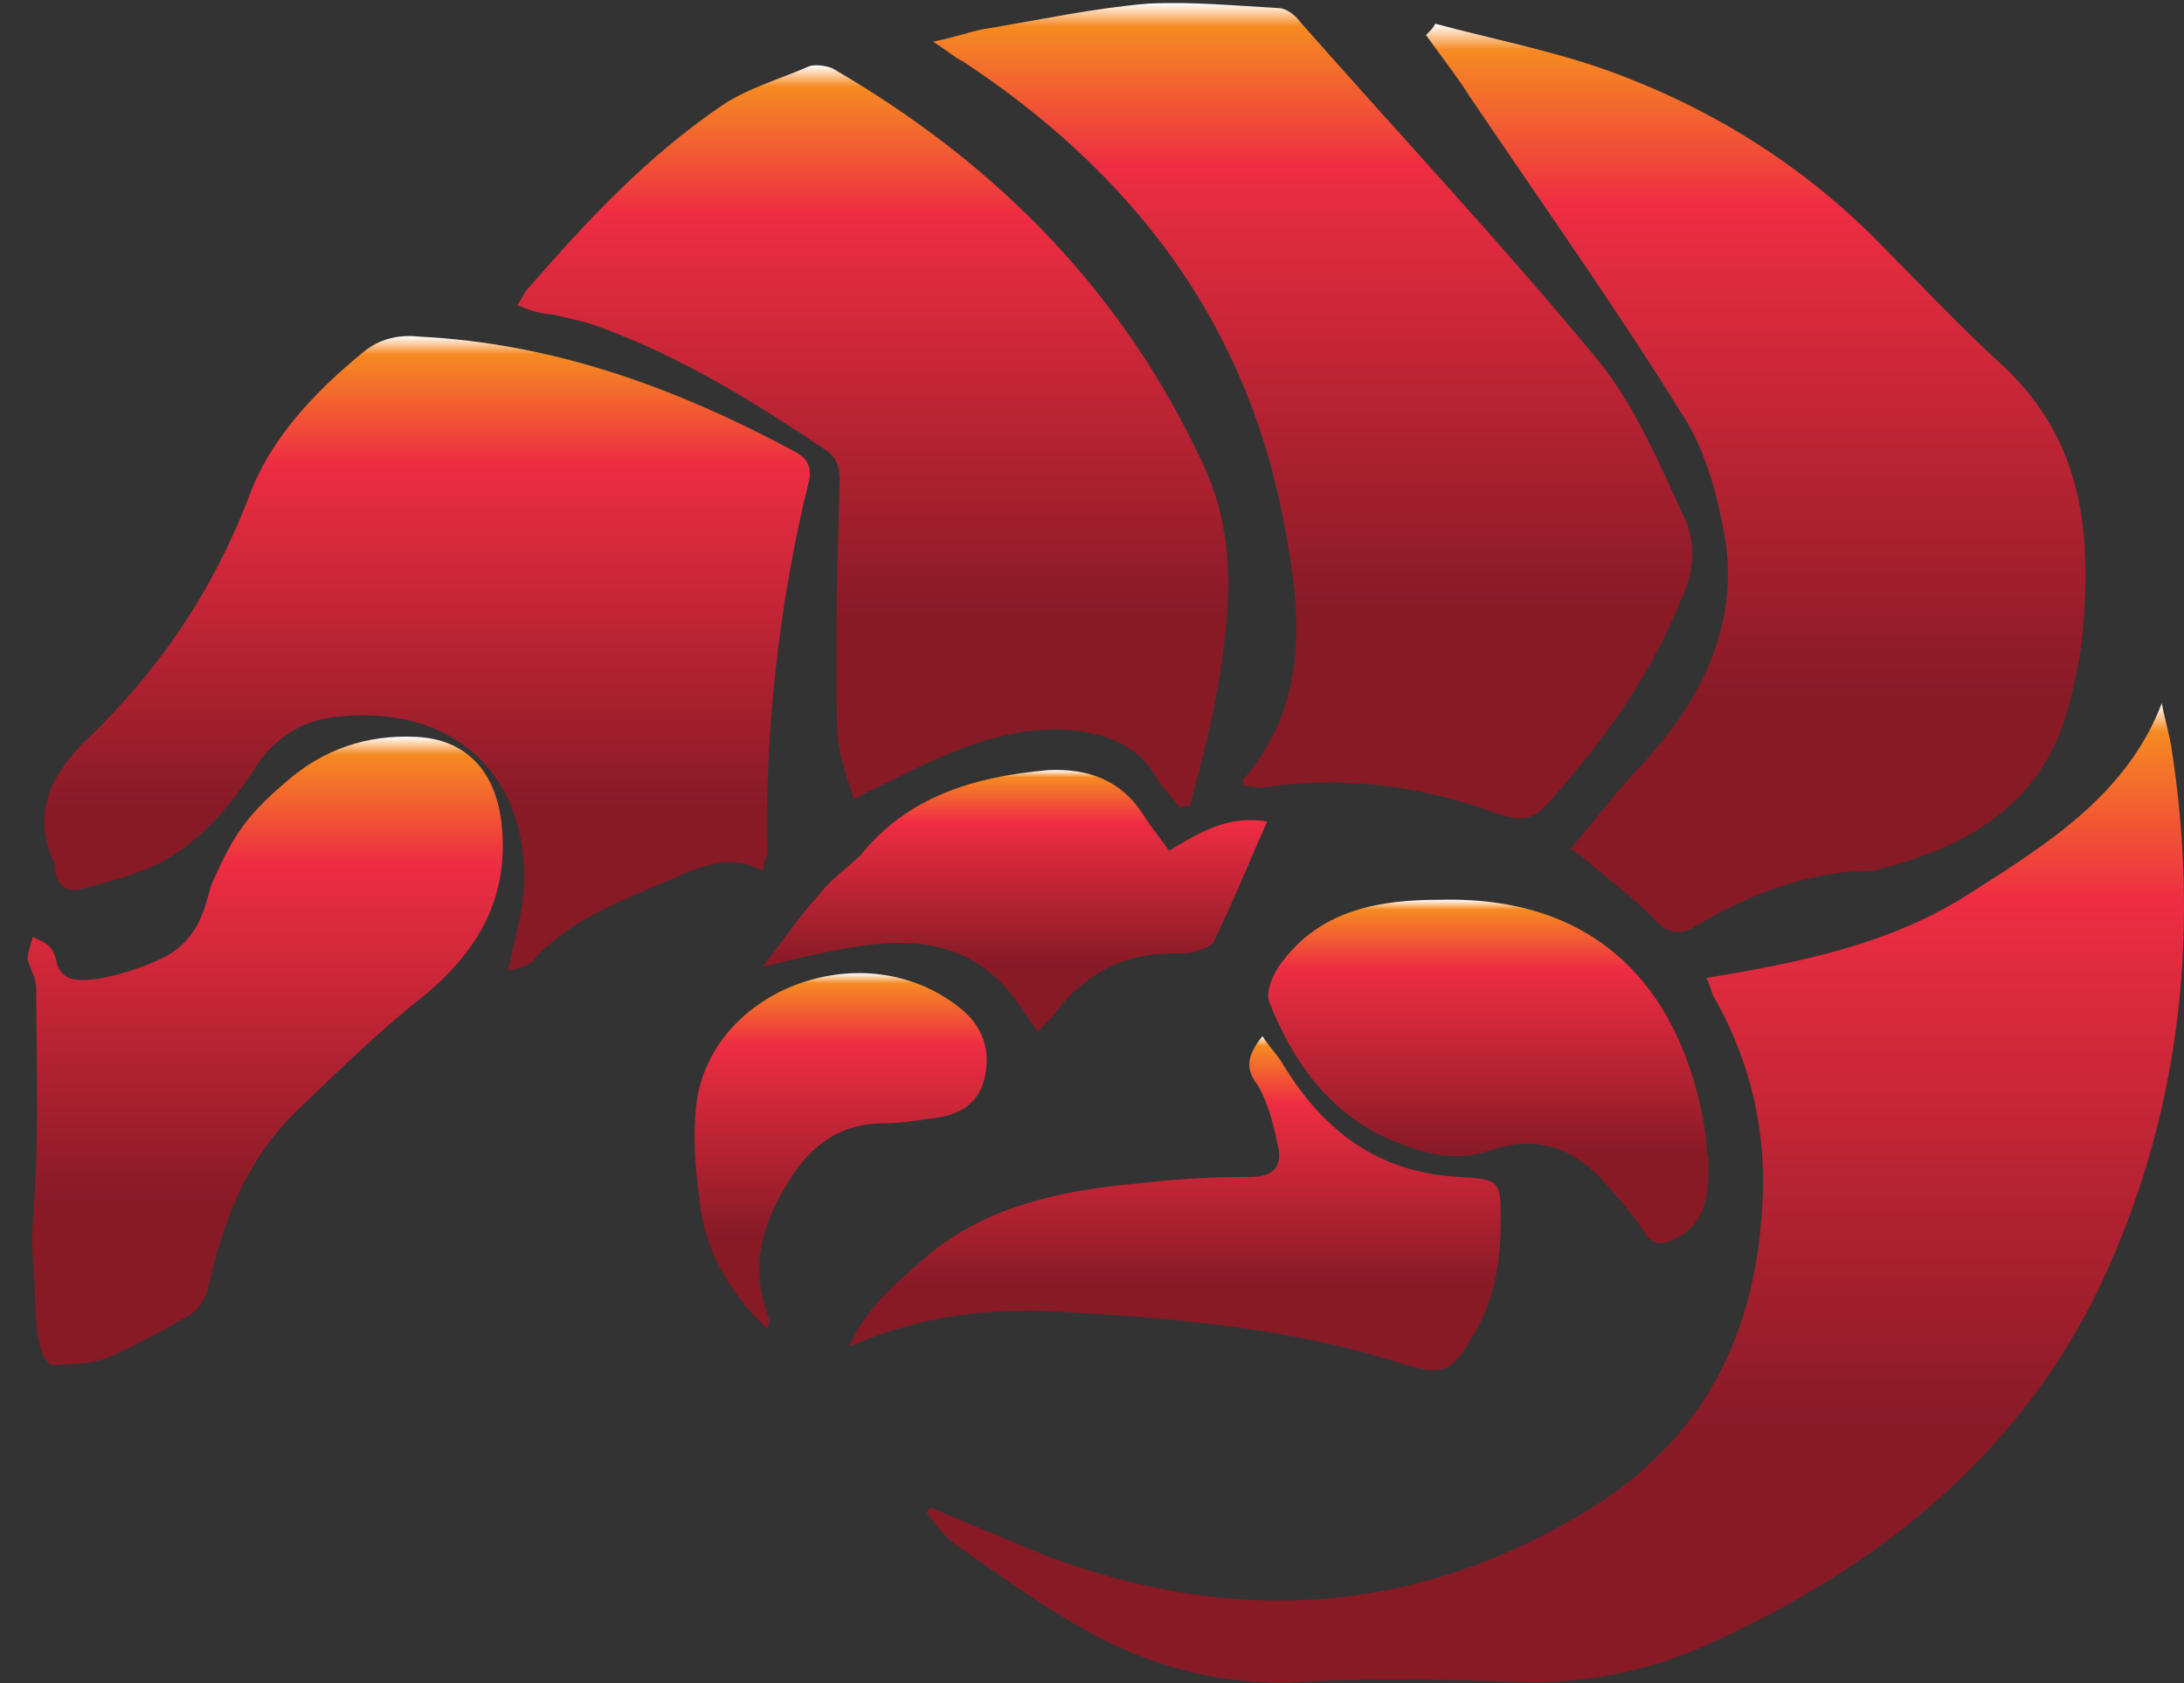
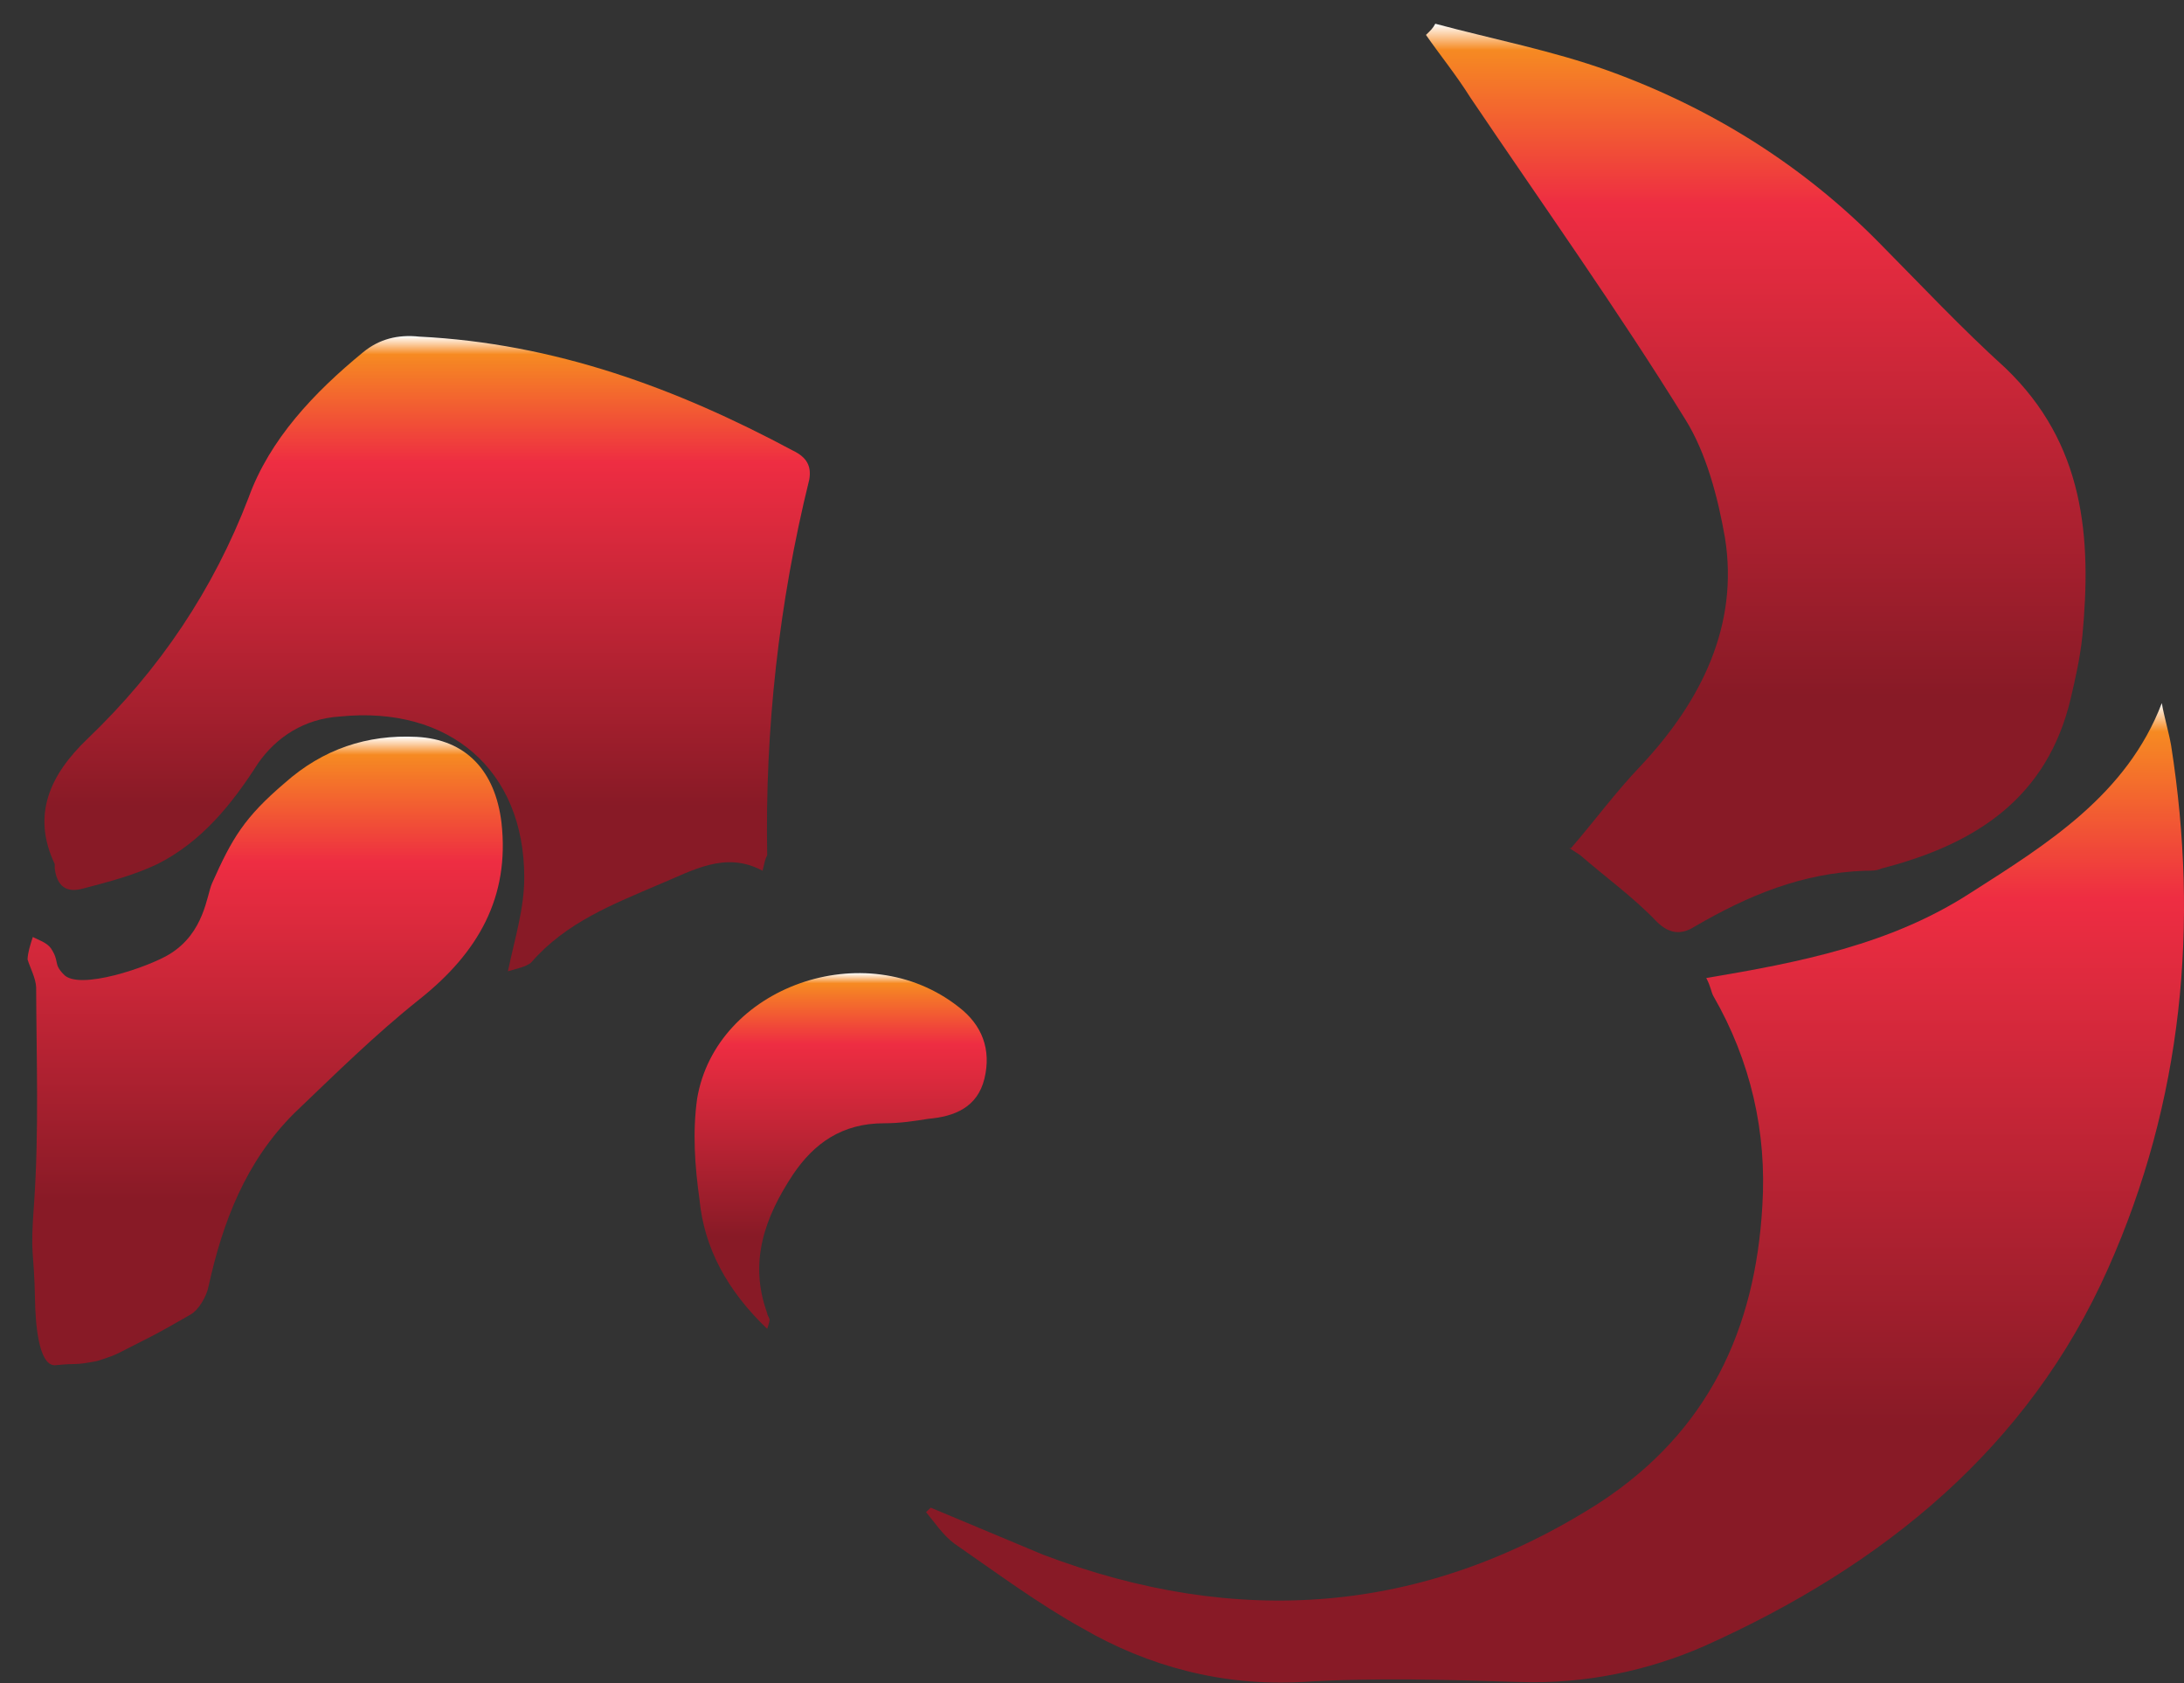
<svg xmlns="http://www.w3.org/2000/svg" width="584" height="450" viewBox="0 0 584 450" fill="none">
  <rect x="0" y="0" width="584" height="450" fill="#333333" stroke="none" />
  <path d="M248.876 403.042C258.87 407.224 268.864 411.406 278.858 415.588C330.704 435.303 380.675 431.718 427.523 401.847C456.881 382.729 469.374 355.247 471.248 322.388C472.497 302.673 468.125 283.555 458.13 266.229C457.506 265.035 457.506 263.839 456.256 261.45C481.242 257.268 505.603 252.488 526.841 238.747C547.454 225.604 568.692 212.46 578.061 187.965C578.686 191.55 579.935 195.732 580.56 199.317C588.056 247.112 583.683 294.309 563.695 339.116C542.457 386.911 503.729 418.575 455.632 440.083C440.64 446.654 423.775 450.239 406.285 449.641C386.921 449.044 367.557 448.447 348.194 449.641C326.956 450.836 306.967 445.46 289.477 435.303C277.609 428.731 266.366 420.367 255.122 412.601C251.999 410.211 250.125 407.224 247.626 404.237C247.626 404.237 248.251 403.639 248.876 403.042Z" fill="url(#paint0_linear_54_2294)" />
-   <path d="M332.576 210.07C332.576 208.875 331.952 208.875 332.576 208.278C351.316 186.173 347.568 161.081 342.571 135.988C331.952 84.609 301.969 45.776 257.62 16.502C255.121 15.307 253.247 13.515 249.499 11.125C255.746 9.93 260.118 8.137 264.491 7.54C278.857 5.15 292.6 2.163 306.966 0.968C318.834 0.371 330.703 1.566 341.946 2.163C343.82 2.163 346.319 3.956 347.568 5.748C374.428 36.217 401.912 65.491 427.522 96.558C437.516 109.104 443.763 124.04 450.634 138.975C453.132 144.352 453.132 152.119 450.634 157.496C442.513 179.004 429.396 197.524 413.78 214.85C410.032 219.032 406.909 219.629 401.287 217.837C380.674 210.07 358.811 207.083 336.949 210.668C334.45 210.07 333.201 210.07 332.576 210.07Z" fill="url(#paint1_linear_54_2294)" />
  <path d="M383.797 6.346C399.413 10.528 415.029 13.515 430.02 18.892C458.129 29.048 482.49 44.581 502.479 64.894C513.722 76.245 524.341 87.596 536.209 98.35C557.447 118.663 559.321 143.755 556.822 170.042C556.198 176.017 554.949 181.393 553.699 186.77C547.453 213.057 528.714 225.604 503.103 232.176C501.854 232.773 500.605 232.773 498.731 232.773C481.865 233.37 467.499 239.345 453.132 247.709C449.384 250.098 446.261 249.501 443.138 246.514C436.891 239.942 429.396 234.565 422.525 228.591C420.651 227.396 418.777 226.201 420.026 226.798C426.272 219.629 431.894 211.863 438.765 204.693C455.006 187.368 465 167.055 461.252 143.755C459.378 133.002 456.255 121.053 450.633 112.091C432.519 82.817 412.53 54.738 393.166 26.061C389.419 20.087 385.046 14.71 381.298 9.333C382.548 8.138 383.172 7.541 383.797 6.346Z" fill="url(#paint2_linear_54_2294)" />
  <path d="M203.901 232.773C193.907 227.396 185.162 232.773 176.417 236.358C163.924 241.735 151.431 246.514 142.061 257.268C140.812 258.463 137.689 259.06 135.815 259.658C137.689 250.696 140.187 242.929 140.187 234.565C140.187 205.888 120.199 188.563 90.841 191.55C81.471 192.148 73.975 196.927 68.978 204.096C62.107 214.85 53.987 225.006 42.119 230.981C35.872 233.968 29.001 235.76 22.13 237.552C17.758 238.747 15.259 236.955 14.635 232.176C14.635 231.578 14.635 230.981 14.635 230.981C8.388 217.837 13.385 207.084 23.38 197.525C42.743 179.004 57.11 157.496 66.48 133.001C72.102 117.468 83.97 104.922 97.087 94.168C101.46 90.584 106.457 89.389 112.079 89.987C148.308 91.779 180.789 103.727 212.021 120.455C215.769 122.248 217.018 124.637 216.394 128.222C208.273 161.081 204.526 195.135 205.15 228.591C204.526 229.786 204.526 230.383 203.901 232.773Z" fill="url(#paint3_linear_54_2294)" />
-   <path d="M138.313 81.622C139.563 79.83 140.187 78.038 141.436 76.843C157.052 58.92 172.668 42.191 192.657 28.45C199.528 23.671 208.273 21.281 216.393 17.697C218.267 17.099 221.39 17.697 222.64 18.294C266.989 43.984 300.72 78.635 321.958 124.637C331.327 144.95 328.829 165.86 325.081 186.77C323.207 196.329 320.708 205.889 318.21 215.447C317.585 215.447 316.336 215.447 315.711 216.045C313.837 213.655 311.339 211.265 309.465 208.278C304.468 199.317 296.347 196.329 286.353 195.135C270.112 193.94 256.37 199.914 242.628 206.486C238.256 208.876 233.883 210.668 228.262 213.655C226.388 207.083 223.889 201.109 223.889 195.135C223.264 173.03 223.889 150.925 224.514 128.82C224.514 124.638 223.889 122.248 220.141 119.858C201.402 107.312 182.038 95.363 160.8 87.597C156.428 85.804 152.055 85.207 147.683 84.012C144.56 84.012 141.436 82.817 138.313 81.622Z" fill="url(#paint4_linear_54_2294)" />
  <path d="M25.919 363.856C19.148 365.12 21.614 364.284 14.667 364.974C10.117 364.997 9.465 352.811 9.373 347.795C9.108 333.247 7.978 336.622 9.133 321.359C10.427 302.322 9.746 283.212 9.665 263.936C9.558 261.476 8.075 258.776 7.368 256.483C7.438 254.596 8.107 252.542 8.776 250.488C10.328 251.301 12.479 251.946 13.609 253.499C16.044 257.178 14.152 257.529 17.01 260.468C20.998 264.96 39.895 258.449 45.36 255.059C54.667 249.353 55.251 239.374 56.7 236.125C62.089 224.04 65.326 218.545 76.147 209.305C86.37 200.231 98.182 196.318 111.407 196.991C124.633 197.664 132.431 206.074 134.096 219.929C136.329 239.851 127.874 254.658 112.187 267.122C100.167 276.696 89.698 287.083 78.63 297.638C65.695 310.58 59.567 326.606 55.768 343.851C55.276 346.478 53.162 350.18 50.941 351.421C40.435 357.461 42.283 356.302 31.601 361.769C29.78 362.701 25.919 363.856 25.919 363.856Z" fill="url(#paint5_linear_54_2294)" />
-   <path d="M456.881 309.842C456.881 318.206 456.881 325.973 448.76 330.752C444.388 333.142 441.889 333.142 439.391 328.96C436.267 324.18 432.52 319.998 428.772 315.816C420.651 306.855 410.657 303.27 398.789 307.452C388.17 311.037 380.05 308.049 371.305 304.465C355.064 297.296 345.695 283.555 339.448 268.022C338.199 265.034 340.697 259.657 343.196 256.67C353.815 242.929 369.431 240.539 385.047 240.539C431.27 239.344 451.259 269.216 456.256 304.465C456.256 305.66 456.256 307.452 456.881 309.842Z" fill="url(#paint6_linear_54_2294)" />
-   <path d="M227.012 360.026C232.009 348.675 240.754 342.103 248.875 334.934C264.491 322.388 283.854 318.206 303.843 316.414C313.837 315.219 323.831 314.621 334.45 314.621C340.072 314.621 342.571 312.232 341.946 307.452C340.697 301.478 339.447 295.504 336.324 290.127C332.576 285.347 333.826 281.763 337.574 276.983C339.447 279.97 341.946 282.36 343.195 284.75C353.814 302.075 368.181 313.426 390.043 314.621C401.287 315.219 401.287 315.816 401.287 326.57C401.287 337.921 399.413 348.675 393.167 358.234C388.17 366.598 385.671 367.793 375.677 364.806C344.445 354.65 312.588 352.26 280.107 350.467C261.992 349.87 244.502 352.26 227.012 360.026Z" fill="url(#paint7_linear_54_2294)" />
-   <path d="M338.823 219.629C333.826 230.98 329.454 241.734 324.456 251.891C323.832 253.086 321.333 253.683 320.084 254.281C318.21 254.878 315.711 254.878 313.837 254.878C300.095 254.878 290.101 260.255 281.981 271.009C280.731 272.801 278.858 273.996 277.608 275.788C273.86 271.009 271.362 266.229 267.614 262.645C256.995 251.891 243.253 250.696 228.886 253.086C221.391 254.281 213.895 256.073 203.901 258.462C209.522 251.293 213.895 244.722 218.892 239.345C222.015 235.163 226.388 232.175 230.136 228.591C242.628 213.057 260.118 207.681 280.107 205.888C291.35 205.291 300.095 208.876 305.717 217.837C307.591 220.824 310.09 223.812 312.588 227.396C320.708 222.617 328.204 217.837 338.823 219.629Z" fill="url(#paint8_linear_54_2294)" />
-   <path d="M205.15 355.247C194.531 345.09 188.284 333.739 187.035 320.596C185.786 311.634 185.161 302.673 186.41 293.711C191.408 263.84 231.385 249.501 256.37 269.217C262.617 273.996 265.115 280.568 263.241 288.334C261.367 296.101 255.121 298.491 248.25 299.088C244.502 299.686 240.754 300.283 236.382 300.283C225.138 300.283 217.643 305.66 212.021 314.024C204.525 325.375 200.153 337.324 205.15 351.065C205.15 351.662 205.774 352.26 205.774 352.857C205.774 352.857 205.774 353.455 205.15 355.247Z" fill="url(#paint9_linear_54_2294)" />
+   <path d="M205.15 355.247C194.531 345.09 188.284 333.739 187.035 320.596C185.786 311.634 185.161 302.673 186.41 293.711C191.408 263.84 231.385 249.501 256.37 269.217C262.617 273.996 265.115 280.568 263.241 288.334C261.367 296.101 255.121 298.491 248.25 299.088C244.502 299.686 240.754 300.283 236.382 300.283C225.138 300.283 217.643 305.66 212.021 314.024C204.525 325.375 200.153 337.324 205.15 351.065C205.15 351.662 205.774 352.26 205.774 352.857C205.774 352.857 205.774 353.455 205.15 355.247" fill="url(#paint9_linear_54_2294)" />
  <defs>
    <linearGradient id="paint0_linear_54_2294" x1="415.814" y1="187.965" x2="415.814" y2="449.806" gradientUnits="userSpaceOnUse">
      <stop stop-color="white" />
      <stop offset="0.029" stop-color="#F68A22" />
      <stop offset="0.199" stop-color="#EE2D42" />
      <stop offset="0.74" stop-color="#881A26" />
      <stop offset="1" stop-color="#881A26" />
    </linearGradient>
    <linearGradient id="paint1_linear_54_2294" x1="351.003" y1="0.806" x2="351.003" y2="218.789" gradientUnits="userSpaceOnUse">
      <stop stop-color="white" />
      <stop offset="0.029" stop-color="#F68A22" />
      <stop offset="0.199" stop-color="#EE2D42" />
      <stop offset="0.74" stop-color="#881A26" />
      <stop offset="1" stop-color="#881A26" />
    </linearGradient>
    <linearGradient id="paint2_linear_54_2294" x1="469.489" y1="6.346" x2="469.489" y2="249.183" gradientUnits="userSpaceOnUse">
      <stop stop-color="white" />
      <stop offset="0.029" stop-color="#F68A22" />
      <stop offset="0.199" stop-color="#EE2D42" />
      <stop offset="0.74" stop-color="#881A26" />
      <stop offset="1" stop-color="#881A26" />
    </linearGradient>
    <linearGradient id="paint3_linear_54_2294" x1="114.213" y1="89.84" x2="114.213" y2="259.658" gradientUnits="userSpaceOnUse">
      <stop stop-color="white" />
      <stop offset="0.029" stop-color="#F68A22" />
      <stop offset="0.199" stop-color="#EE2D42" />
      <stop offset="0.74" stop-color="#881A26" />
      <stop offset="1" stop-color="#881A26" />
    </linearGradient>
    <linearGradient id="paint4_linear_54_2294" x1="233.377" y1="17.449" x2="233.377" y2="216.045" gradientUnits="userSpaceOnUse">
      <stop stop-color="white" />
      <stop offset="0.029" stop-color="#F68A22" />
      <stop offset="0.199" stop-color="#EE2D42" />
      <stop offset="0.74" stop-color="#881A26" />
      <stop offset="1" stop-color="#881A26" />
    </linearGradient>
    <linearGradient id="paint5_linear_54_2294" x1="70.909" y1="196.917" x2="70.909" y2="364.974" gradientUnits="userSpaceOnUse">
      <stop stop-color="white" />
      <stop offset="0.029" stop-color="#F68A22" />
      <stop offset="0.199" stop-color="#EE2D42" />
      <stop offset="0.74" stop-color="#881A26" />
      <stop offset="1" stop-color="#881A26" />
    </linearGradient>
    <linearGradient id="paint6_linear_54_2294" x1="397.998" y1="240.505" x2="397.998" y2="332.367" gradientUnits="userSpaceOnUse">
      <stop stop-color="white" />
      <stop offset="0.029" stop-color="#F68A22" />
      <stop offset="0.199" stop-color="#EE2D42" />
      <stop offset="0.74" stop-color="#881A26" />
      <stop offset="1" stop-color="#881A26" />
    </linearGradient>
    <linearGradient id="paint7_linear_54_2294" x1="314.149" y1="276.983" x2="314.149" y2="366.291" gradientUnits="userSpaceOnUse">
      <stop stop-color="white" />
      <stop offset="0.029" stop-color="#F68A22" />
      <stop offset="0.199" stop-color="#EE2D42" />
      <stop offset="0.74" stop-color="#881A26" />
      <stop offset="1" stop-color="#881A26" />
    </linearGradient>
    <linearGradient id="paint8_linear_54_2294" x1="271.362" y1="205.825" x2="271.362" y2="275.788" gradientUnits="userSpaceOnUse">
      <stop stop-color="white" />
      <stop offset="0.029" stop-color="#F68A22" />
      <stop offset="0.199" stop-color="#EE2D42" />
      <stop offset="0.74" stop-color="#881A26" />
      <stop offset="1" stop-color="#881A26" />
    </linearGradient>
    <linearGradient id="paint9_linear_54_2294" x1="224.79" y1="260.143" x2="224.79" y2="355.247" gradientUnits="userSpaceOnUse">
      <stop stop-color="white" />
      <stop offset="0.029" stop-color="#F68A22" />
      <stop offset="0.199" stop-color="#EE2D42" />
      <stop offset="0.74" stop-color="#881A26" />
      <stop offset="1" stop-color="#881A26" />
    </linearGradient>
  </defs>
</svg>